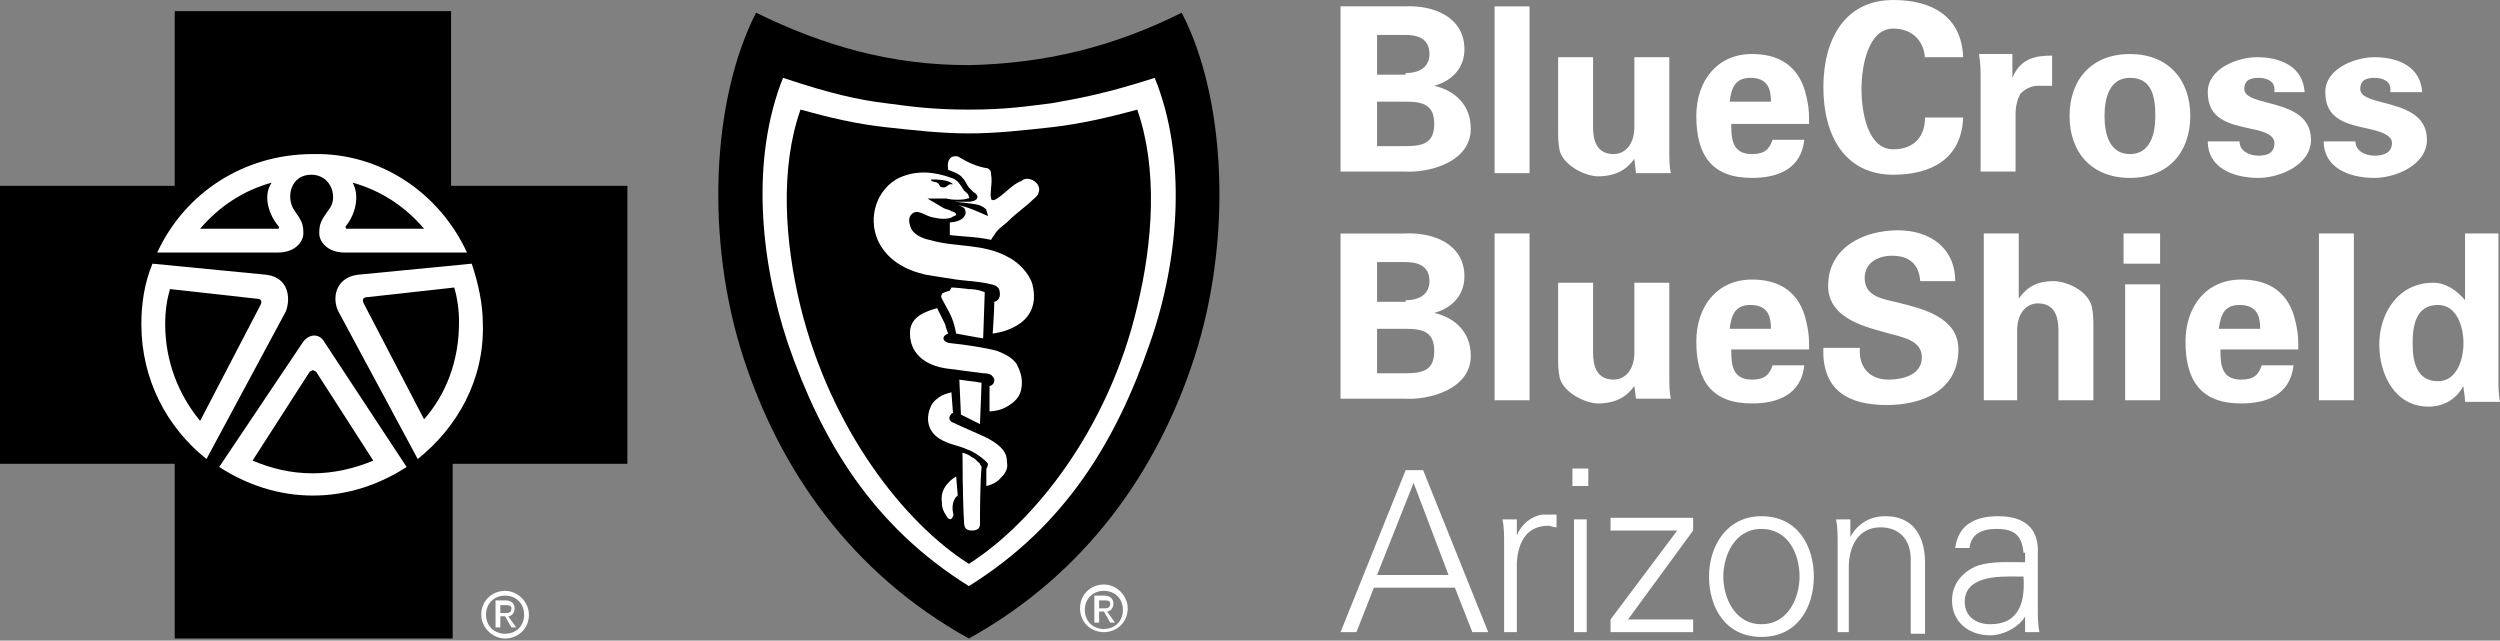
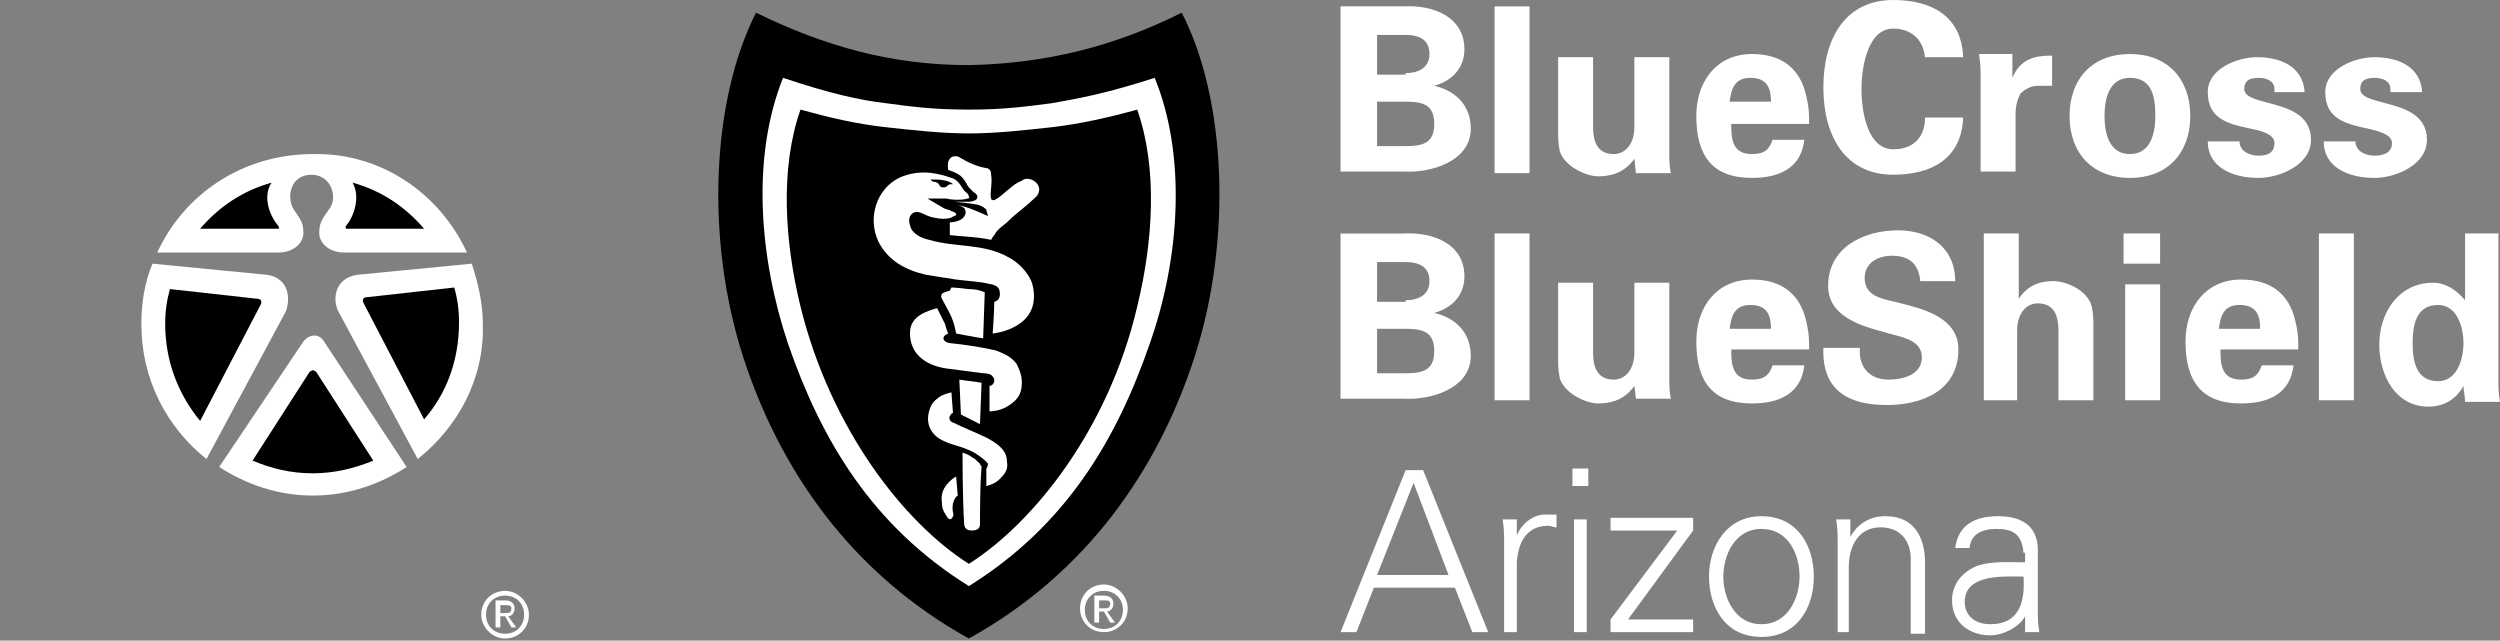
<svg xmlns="http://www.w3.org/2000/svg" width="320" height="82" viewBox="0 0 320 82" fill="none">
  <rect x="0" y="0" width="320" height="82" fill="#808080" stroke="none" />
  <path fill-rule="evenodd" clip-rule="evenodd" d="M124.014 8.336C114.052 8.336 105.514 5.897 96.772 1.627C91.079 12.809 90.266 30.7 95.145 45.744C99.821 60.179 108.97 73.394 124.014 81.729C139.059 73.394 148.207 60.179 152.883 45.744C157.763 30.7 156.95 12.606 151.257 1.627C142.718 5.897 133.976 8.133 124.014 8.336Z" fill="#0099D8" style="fill:#0099D8;fill:color(display-p3 0 0.6 0.847);fill-opacity:1;" />
  <path fill-rule="evenodd" clip-rule="evenodd" d="M124.016 75.021C111.614 67.296 105.109 56.317 100.839 43.916C97.18 32.937 96.163 20.129 100.229 9.964C106.328 11.997 109.988 12.81 113.444 13.217C116.494 13.623 119.34 14.03 124.016 14.03C128.692 14.03 131.335 13.623 134.588 13.217C138.044 12.607 141.5 11.997 147.802 9.964C151.868 19.926 151.055 32.937 147.192 43.916C142.923 56.317 136.417 67.296 124.016 75.021Z" fill="white" style="fill:white;fill-opacity:1;" />
  <path fill-rule="evenodd" clip-rule="evenodd" d="M124.014 17.078C120.558 17.078 116.899 16.672 113.239 16.265C109.58 15.858 106.123 15.045 102.464 14.029C99.821 21.551 100.431 30.903 102.464 39.239C106.327 54.893 115.679 66.888 124.014 72.174C132.35 66.888 141.905 54.893 145.564 39.239C147.597 30.903 148.207 21.551 145.564 14.029C141.905 15.045 138.245 15.858 134.789 16.265C131.13 16.672 127.47 17.078 124.014 17.078Z" fill="#0099D8" style="fill:#0099D8;fill:color(display-p3 0 0.6 0.847);fill-opacity:1;" />
  <path fill-rule="evenodd" clip-rule="evenodd" d="M132.961 24.602C132.758 25.211 132.555 25.211 132.148 25.618C131.335 26.431 130.115 27.244 129.099 28.261C128.489 28.871 127.676 29.277 127.269 30.091C127.066 30.294 126.862 30.701 126.862 30.701C125.033 30.294 123.203 30.294 121.576 30.091V28.464C121.576 28.464 123.406 28.464 123.609 27.244C123.609 27.244 123.609 26.838 123.406 26.634C123.203 26.431 122.593 26.228 122.39 26.228C123.813 26.431 125.033 27.041 126.456 27.651C126.456 27.448 126.252 27.041 126.252 26.838C126.049 26.634 125.846 26.431 125.236 26.228C124.423 26.025 122.186 25.821 122.186 25.821C122.186 25.821 123 25.821 124.016 25.821C124.423 25.821 125.033 25.618 125.033 25.415C125.236 25.211 125.033 24.805 124.626 24.602C124.423 24.398 124.219 24.195 124.016 23.991C123.813 23.788 123.609 23.178 123.203 22.772C122.796 22.162 121.373 21.755 121.373 21.755C121.373 21.755 121.17 20.739 121.576 20.332C121.78 19.925 122.593 19.925 122.796 20.129C123.813 20.739 125.033 21.349 126.456 21.552C126.659 21.755 126.862 21.755 126.862 22.365C127.066 23.382 126.659 24.805 126.862 25.415C126.862 25.618 127.066 25.618 127.269 25.618C128.489 25.008 129.505 23.585 130.725 23.178C131.538 22.365 133.368 23.382 132.961 24.602Z" fill="white" style="fill:white;fill-opacity:1;" />
  <path fill-rule="evenodd" clip-rule="evenodd" d="M127.064 42.694C127.064 42.694 127.268 39.847 127.268 38.628C128.081 38.424 128.081 37.611 127.877 37.001C127.674 36.595 127.064 36.391 126.861 36.391C125.234 35.985 123.811 35.985 122.388 35.782C120.965 35.578 119.949 35.375 118.525 35.172C115.883 34.562 113.646 33.342 112.426 30.902C111.003 27.853 112.223 24.193 115.069 22.77C117.306 21.753 119.542 21.957 121.778 22.77C122.592 22.973 122.998 23.787 123.405 24.396C123.608 24.6 124.015 24.803 124.015 25.21C124.218 25.413 123.811 25.413 123.811 25.413C123.405 25.616 121.778 25.616 121.168 25.413C120.559 25.413 119.542 25.413 118.729 25.413C119.339 25.82 120.152 26.226 120.762 26.633C121.168 26.836 121.575 26.836 121.778 27.039C121.982 27.039 122.388 27.243 122.388 27.446C122.388 27.649 121.982 27.649 121.778 27.853C121.168 28.056 120.355 28.056 119.542 27.853C118.322 27.649 117.712 26.836 116.899 27.243C116.289 27.649 116.289 28.259 116.492 28.869C116.696 29.886 117.916 30.496 118.932 30.699C122.388 31.715 125.844 31.105 129.097 32.935C130.317 33.545 131.74 34.968 132.147 36.391C133.57 42.084 127.064 42.694 127.064 42.694Z" fill="white" style="fill:white;fill-opacity:1;" />
  <path fill-rule="evenodd" clip-rule="evenodd" d="M121.779 36.8C121.779 36.8 122.389 36.8 124.015 37.004C125.235 37.004 126.048 37.41 126.048 37.41L125.845 43.306C124.422 43.103 123.609 42.9 122.389 42.696C121.982 40.46 121.372 39.85 120.559 38.224C120.356 37.817 120.559 37.817 120.559 37.614C120.762 37.41 121.576 37.207 121.576 37.207L121.779 36.8Z" fill="white" style="fill:white;fill-opacity:1;" />
  <path fill-rule="evenodd" clip-rule="evenodd" d="M130.724 49.811C130.52 50.827 129.911 51.437 128.894 52.047C127.878 52.657 126.658 52.657 126.658 52.657V49.404C126.658 49.404 126.861 49.404 127.064 49.201C127.268 48.997 127.268 48.794 127.268 48.591C127.268 48.388 127.064 48.184 126.861 47.981C126.454 47.778 126.048 47.778 125.844 47.778C124.218 47.574 122.795 47.371 121.168 47.168C118.322 46.761 116.289 45.135 116.493 42.288C116.696 40.459 118.526 39.849 119.949 39.442C120.355 40.255 120.762 41.069 120.965 41.475C121.168 42.288 121.372 42.695 121.372 42.695C121.372 42.695 120.762 42.898 120.762 43.305C120.762 43.712 121.372 43.915 121.575 43.915C123.608 44.118 126.251 44.525 127.674 44.931C128.691 45.338 129.504 45.745 130.114 46.558C130.724 47.778 130.927 48.591 130.724 49.811Z" fill="white" style="fill:white;fill-opacity:1;" />
  <path fill-rule="evenodd" clip-rule="evenodd" d="M122.795 48.591C124.015 48.795 124.625 48.795 125.641 48.998L125.438 54.284L124.218 53.674L122.998 53.064L122.795 48.591Z" fill="white" style="fill:white;fill-opacity:1;" />
  <path fill-rule="evenodd" clip-rule="evenodd" d="M127.878 61.398C127.268 62.008 126.251 62.211 126.251 62.211V59.975C126.251 59.975 126.455 59.772 126.455 59.365C126.251 58.958 124.625 57.739 123.812 57.535C122.998 57.129 121.779 56.925 120.965 56.519C118.932 55.706 118.322 53.876 119.136 52.046C119.339 51.436 120.152 50.826 120.559 50.623C120.965 50.42 121.779 50.216 121.779 50.216L121.982 52.859C121.982 52.859 121.779 52.859 121.575 53.266C121.372 53.672 121.779 54.079 121.982 54.079C123.202 54.689 125.235 55.502 126.455 56.112C128.284 57.129 128.894 57.942 128.894 59.162C129.098 60.178 128.488 60.788 127.878 61.398Z" fill="white" style="fill:white;fill-opacity:1;" />
  <path fill-rule="evenodd" clip-rule="evenodd" d="M125.438 67.091C125.438 67.498 125.234 67.904 124.421 67.904C123.811 67.904 123.404 67.701 123.404 66.888C123.201 63.838 123.201 57.942 123.201 57.942C123.201 57.942 124.014 58.146 124.421 58.552C124.624 58.552 125.031 58.959 125.438 59.365C125.438 59.569 125.641 59.569 125.641 59.772C125.438 62.008 125.438 66.074 125.438 67.091Z" fill="white" style="fill:white;fill-opacity:1;" />
  <path fill-rule="evenodd" clip-rule="evenodd" d="M121.983 66.074C121.779 66.684 121.373 66.481 121.169 66.074C120.763 65.464 120.559 65.058 120.559 64.244C120.356 62.821 121.169 62.008 121.576 61.602C121.983 61.195 122.389 60.992 122.389 60.992L122.592 63.431C122.592 63.431 122.186 63.635 121.983 64.448C121.779 65.464 122.186 65.871 121.983 66.074Z" fill="white" style="fill:white;fill-opacity:1;" />
  <path fill-rule="evenodd" clip-rule="evenodd" d="M120.763 23.99C121.17 23.99 121.17 23.787 121.576 23.583H121.983C121.373 22.973 119.95 22.973 119.137 22.973C119.34 23.38 119.543 23.177 119.95 23.38C120.357 23.583 120.153 23.99 120.763 23.99Z" fill="#0099D8" style="fill:#0099D8;fill:color(display-p3 0 0.6 0.847);fill-opacity:1;" />
-   <path fill-rule="evenodd" clip-rule="evenodd" d="M57.738 23.788V1.424H22.363V23.788H0V59.366H22.363V81.729H57.941V59.366H80.305V23.788H57.738Z" fill="#0099D8" style="fill:#0099D8;fill:color(display-p3 0 0.6 0.847);fill-opacity:1;" />
  <path fill-rule="evenodd" clip-rule="evenodd" d="M53.469 58.756L43.304 39.849C42.49 38.223 42.897 35.58 45.743 35.173L60.381 33.75C61.194 36.19 61.804 38.833 61.804 41.475C62.008 48.591 58.551 54.69 53.469 58.756Z" fill="white" style="fill:white;fill-opacity:1;" />
  <path fill-rule="evenodd" clip-rule="evenodd" d="M52.047 59.772C48.59 62.008 44.524 63.431 40.052 63.431C35.579 63.431 31.513 62.008 28.057 59.772L38.832 43.711C39.645 42.694 40.865 42.694 41.475 43.711L52.047 59.772Z" fill="white" style="fill:white;fill-opacity:1;" />
  <path fill-rule="evenodd" clip-rule="evenodd" d="M19.517 33.75L34.155 35.173C37.001 35.58 37.204 38.223 36.594 39.849L26.429 58.756C21.347 54.69 18.094 48.591 18.094 41.475C18.094 38.833 18.5 36.19 19.517 33.75Z" fill="white" style="fill:white;fill-opacity:1;" />
  <path fill-rule="evenodd" clip-rule="evenodd" d="M40.052 47.37L39.645 47.574L32.326 58.959C34.766 59.975 37.206 60.585 40.052 60.585C42.695 60.585 45.338 59.975 47.777 58.959L40.458 47.574L40.052 47.37Z" fill="#0099D8" style="fill:#0099D8;fill:color(display-p3 0 0.6 0.847);fill-opacity:1;" />
  <path fill-rule="evenodd" clip-rule="evenodd" d="M21.754 37.002C21.348 38.425 21.145 39.848 21.145 41.475C21.145 46.151 22.771 50.42 25.617 53.876L33.343 39.035C33.546 38.629 33.546 38.222 32.733 38.222L21.754 37.002Z" fill="#0099D8" style="fill:#0099D8;fill:color(display-p3 0 0.6 0.847);fill-opacity:1;" />
  <path fill-rule="evenodd" clip-rule="evenodd" d="M59.771 32.325H44.117C41.88 32.325 40.864 30.902 40.864 29.886C40.864 28.666 41.067 28.259 42.084 26.836C43.304 25.413 42.49 22.364 39.847 22.364C37.205 22.364 36.594 25.21 37.611 26.836C38.628 28.259 38.831 28.666 38.831 29.886C38.831 30.902 37.814 32.325 35.578 32.325H20.127C23.583 24.803 31.105 19.721 40.051 19.721C48.793 19.517 56.315 24.803 59.771 32.325Z" fill="white" style="fill:white;fill-opacity:1;" />
  <path fill-rule="evenodd" clip-rule="evenodd" d="M54.283 29.276C51.843 26.429 48.794 24.396 45.134 23.38C46.151 25.209 45.337 27.649 44.321 28.869C44.117 29.072 44.321 29.276 44.321 29.276H54.283Z" fill="#0099D8" style="fill:#0099D8;fill:color(display-p3 0 0.6 0.847);fill-opacity:1;" />
  <path fill-rule="evenodd" clip-rule="evenodd" d="M47.166 38.02C46.353 38.02 46.353 38.427 46.556 38.834L54.282 53.675C57.128 50.422 58.755 46.153 58.755 41.273C58.755 39.647 58.551 38.224 58.145 36.8L47.166 38.02Z" fill="#0099D8" style="fill:#0099D8;fill:color(display-p3 0 0.6 0.847);fill-opacity:1;" />
  <path fill-rule="evenodd" clip-rule="evenodd" d="M25.617 29.276H35.579C35.782 29.276 35.782 29.072 35.579 28.869C34.562 27.649 33.546 25.209 34.766 23.38C31.106 24.396 28.057 26.429 25.617 29.276Z" fill="#0099D8" style="fill:#0099D8;fill:color(display-p3 0 0.6 0.847);fill-opacity:1;" />
  <path fill-rule="evenodd" clip-rule="evenodd" d="M140.686 77.866V76.849H141.296C141.702 76.849 142.109 76.849 142.109 77.256C142.109 77.866 141.702 77.866 141.296 77.866H140.686ZM140.686 78.272H141.296L142.109 79.695H142.719L141.702 78.272C142.109 78.272 142.515 77.866 142.515 77.256C142.515 76.646 142.109 76.239 141.296 76.239H140.076V79.695H140.686V78.272ZM141.296 80.915C142.922 80.915 144.345 79.695 144.345 77.866C144.345 76.239 142.922 74.816 141.296 74.816C139.669 74.816 138.246 76.036 138.246 77.866C138.246 79.695 139.669 80.915 141.296 80.915ZM138.856 78.069C138.856 76.646 139.873 75.629 141.296 75.629C142.719 75.629 143.735 76.646 143.735 78.069C143.735 79.492 142.719 80.509 141.296 80.509C139.873 80.509 138.856 79.492 138.856 78.069Z" fill="white" style="fill:white;fill-opacity:1;" />
  <path fill-rule="evenodd" clip-rule="evenodd" d="M64.041 78.476V77.46H64.651C65.058 77.46 65.464 77.46 65.464 77.866C65.464 78.476 65.058 78.476 64.651 78.476H64.041ZM64.041 78.883H64.651L65.464 80.306H66.074L65.058 78.883C65.464 78.883 65.871 78.476 65.871 77.866C65.871 77.256 65.464 76.85 64.651 76.85H63.431V80.306H64.041V78.883ZM64.651 81.729C66.278 81.729 67.701 80.509 67.701 78.679C67.701 77.053 66.278 75.63 64.651 75.63C63.025 75.63 61.602 76.85 61.602 78.679C61.602 80.306 63.025 81.729 64.651 81.729ZM62.212 78.679C62.212 77.256 63.228 76.24 64.651 76.24C66.074 76.24 67.091 77.256 67.091 78.679C67.091 80.102 66.074 81.119 64.651 81.119C63.228 81.119 62.212 80.102 62.212 78.679Z" fill="white" style="fill:white;fill-opacity:1;" />
  <path fill-rule="evenodd" clip-rule="evenodd" d="M246.404 7.726C246.404 5.49 244.981 3.66 242.338 3.66C239.085 3.66 238.272 8.54 238.272 11.386C238.272 14.435 239.085 19.111 242.338 19.111C245.184 19.111 246.404 17.282 246.404 15.045H251.283C251.08 20.331 247.217 22.364 242.338 22.364C236.238 22.364 233.392 17.485 233.392 11.183C233.392 4.88 236.238 0.001 242.338 0.001C247.217 0.001 251.08 2.034 251.283 7.32H246.404V7.726ZM171.588 0.814V21.957H179.72C182.973 22.16 188.259 20.737 188.259 16.468C188.259 13.418 186.226 11.589 183.583 10.979C185.819 10.369 187.446 8.742 187.446 6.303C187.446 2.237 183.583 0.61 179.72 0.814H171.588ZM182.973 6.913C182.973 8.539 181.753 9.352 179.923 9.352V9.556H176.264V4.473H179.923C181.956 4.473 182.973 5.286 182.973 6.913ZM183.583 15.858C183.583 18.298 182.16 18.704 179.923 18.704H176.264V13.012H179.923C182.16 13.012 183.583 13.418 183.583 15.858ZM195.781 22.162H191.308V0.815H195.781V22.162ZM209.199 20.332C208.182 21.755 206.759 22.569 204.523 22.569C203.1 22.569 200.254 21.349 199.644 19.316C199.44 18.299 199.44 17.486 199.44 16.876V16.876V7.321H203.913V16.266C203.913 17.893 204.32 19.722 206.556 19.722C207.979 19.722 209.199 18.503 209.199 16.266V7.321H213.672V19.519V19.519C213.672 20.332 213.672 21.349 213.875 22.162H209.402L209.199 20.332ZM224.244 19.723C221.804 19.723 221.601 17.893 221.601 16.063V15.86H231.563V15.86C231.563 14.843 231.563 14.03 231.359 13.014C231.156 11.997 230.953 11.184 230.546 10.371C229.326 7.931 227.09 6.915 224.244 6.915C219.771 6.915 217.128 10.371 217.128 14.844C217.128 19.926 219.161 22.772 224.244 22.772C227.7 22.772 230.546 21.552 230.953 17.893H226.887C226.48 19.113 225.87 19.723 224.244 19.723ZM224.04 9.964C226.277 9.964 226.683 11.387 226.683 13.014H221.397C221.601 11.387 222.007 9.964 224.04 9.964ZM257.585 9.964V7.321V6.915H253.316C253.519 8.134 253.519 9.354 253.519 9.964V21.959H257.992V14.64C257.992 13.624 258.195 12.81 258.602 11.997C259.212 11.387 260.025 10.981 260.838 10.981H262.668V7.118C260.431 7.118 258.602 7.525 257.585 9.964ZM272.63 22.772C267.751 22.772 264.904 19.519 264.904 14.844C264.904 10.168 267.751 6.915 272.63 6.915C277.509 6.915 280.355 10.168 280.355 14.844C280.355 19.519 277.509 22.772 272.63 22.772ZM272.63 19.723C275.273 19.723 275.883 17.08 275.883 14.844C275.883 12.404 275.476 9.964 272.63 9.964C269.987 9.964 269.377 12.607 269.377 14.844C269.377 17.08 269.987 19.723 272.63 19.723ZM289.097 9.964C290.114 9.964 291.13 10.37 291.13 11.387V11.793H294.993C294.79 8.541 291.944 7.321 288.894 7.321C286.454 7.321 282.592 8.744 282.592 11.793C282.592 15.25 285.235 15.86 288.081 16.47C289.097 16.673 291.13 17.079 291.13 18.299C291.13 19.519 290.317 19.926 289.097 19.926C287.878 19.926 286.658 19.316 286.658 18.096H282.592C282.592 21.349 285.641 22.772 289.097 22.772C291.74 22.772 295.806 21.145 295.806 17.893C295.806 14.599 292.732 13.794 290.273 13.15C288.634 12.721 287.268 12.363 287.268 11.387C287.268 10.37 287.878 9.964 289.097 9.964ZM305.972 11.387C305.972 10.37 304.955 9.964 303.939 9.964C302.719 9.964 302.109 10.37 302.109 11.387C302.109 12.363 303.475 12.721 305.114 13.15C307.574 13.794 310.648 14.599 310.648 17.893C310.648 21.145 306.581 22.772 303.939 22.772C300.482 22.772 297.433 21.349 297.433 18.096H301.499C301.499 19.316 302.719 19.926 303.939 19.926C305.158 19.926 306.175 19.519 306.175 18.299C306.175 17.189 304.321 16.752 303.376 16.529C303.282 16.508 303.198 16.488 303.125 16.47C300.279 15.86 297.636 15.25 297.636 11.793C297.636 8.744 301.499 7.321 303.939 7.321C306.988 7.321 309.834 8.541 310.038 11.793H305.972V11.387ZM171.588 29.888V51.032H179.72C182.973 51.235 188.259 49.812 188.259 45.543C188.259 42.493 186.226 40.663 183.583 40.054C185.819 39.444 187.446 37.817 187.446 35.378C187.446 31.312 183.583 29.685 179.72 29.888H171.588ZM182.973 35.987C182.973 37.614 181.753 38.427 179.923 38.427V38.63H176.264V33.548H179.923C181.956 33.548 182.973 34.361 182.973 35.987ZM183.583 44.933C183.583 47.373 182.16 47.779 179.923 47.779H176.264V42.087H179.923C182.16 42.087 183.583 42.493 183.583 44.933ZM191.308 51.234H195.781V29.887H191.308V51.234ZM204.523 51.64C206.759 51.64 208.182 50.826 209.199 49.403L209.402 51.03H213.875C213.672 50.217 213.672 49.2 213.672 48.387V48.387V36.188H209.199V45.134C209.199 47.37 207.979 48.59 206.556 48.59C204.32 48.59 203.913 46.76 203.913 45.134V36.188H199.44V45.947V45.947C199.44 46.557 199.44 47.37 199.644 48.387C200.254 50.42 203.1 51.64 204.523 51.64ZM221.601 44.932C221.601 46.762 221.804 48.592 224.244 48.592C225.87 48.592 226.48 47.982 226.887 46.762H230.953C230.546 50.421 227.7 51.641 224.244 51.641C219.161 51.641 217.128 48.795 217.128 43.712C217.128 39.24 219.771 35.783 224.244 35.783C227.09 35.783 229.326 36.8 230.546 39.24C230.953 40.053 231.156 40.866 231.359 41.883C231.563 42.899 231.563 43.712 231.563 44.729V44.729H221.601V44.932ZM226.683 42.086C226.683 40.459 226.277 39.036 224.04 39.036C222.007 39.036 221.601 40.459 221.397 42.086H226.683ZM242.134 32.734C244.37 32.734 245.59 33.75 245.794 35.986H250.266C250.266 31.717 247.013 29.481 242.947 29.481C238.475 29.481 234.002 31.717 234.002 36.596C234.002 40.459 238.068 41.679 241.118 42.492C241.47 42.61 241.868 42.712 242.28 42.818C244.009 43.263 245.997 43.775 245.997 45.745C245.997 47.981 243.557 48.591 241.728 48.591C239.288 48.591 237.865 46.965 238.068 44.525H233.392C233.189 50.014 236.645 51.844 241.524 51.844C245.997 51.844 250.673 50.014 250.673 44.728C250.673 40.642 246.202 39.535 242.966 38.735L242.965 38.735L242.801 38.694L242.662 38.66L242.541 38.629L242.434 38.606C240.633 38.206 238.678 37.773 238.678 35.58C238.678 33.547 240.508 32.734 242.134 32.734ZM253.926 51.234V29.887H258.399V38.222C259.415 36.799 260.635 35.986 262.871 35.986C264.294 35.986 267.141 37.002 267.751 39.239C267.954 40.255 267.954 41.069 267.954 41.678V51.234H263.481V42.288C263.481 40.662 263.075 38.832 260.838 38.832C259.415 38.832 258.195 40.052 258.195 42.288V51.234H253.926ZM276.492 33.75H271.816V29.887H276.492V33.75ZM276.492 51.234H272.02V36.393H276.492V51.234ZM284.218 44.932C284.218 46.762 284.421 48.592 286.861 48.592C288.487 48.592 289.097 47.982 289.504 46.762H293.57C293.163 50.421 290.317 51.641 286.861 51.641C281.778 51.641 279.745 48.795 279.745 43.712C279.745 39.24 282.388 35.783 286.861 35.783C289.707 35.783 291.944 36.8 293.163 39.24C293.57 40.053 293.773 40.866 293.977 41.883C294.18 42.899 294.18 43.712 294.18 44.728V44.729H284.218V44.932ZM289.301 42.086C289.301 40.459 288.894 39.036 286.658 39.036C284.625 39.036 284.218 40.459 284.015 42.086H289.301ZM301.296 51.234H296.823V29.887H301.296V51.234ZM315.527 29.887H319.796V48.388V48.388C319.796 49.404 319.796 50.421 320 51.437H315.527C315.527 51.001 315.469 50.624 315.414 50.273L315.414 50.273C315.367 49.97 315.324 49.687 315.324 49.404C314.307 51.234 312.681 52.047 310.851 52.047C306.582 52.047 304.549 47.981 304.549 44.118C304.549 40.052 306.988 36.189 311.461 36.189C313.087 36.189 314.51 37.206 315.527 38.426V29.887ZM312.071 48.794C314.51 48.794 315.324 45.948 315.324 43.915C315.324 41.882 314.51 39.036 312.071 39.036C309.225 39.036 308.818 41.678 308.818 43.915C308.818 46.151 309.225 48.794 312.071 48.794ZM180.94 61.807L185.413 73.598H176.264L180.94 61.807ZM179.923 60.18L171.588 80.917H173.621L175.857 75.225H186.226L188.462 80.917H190.495L182.16 60.18H179.923ZM194.154 80.916H192.528V69.734V69.734C192.528 68.514 192.528 67.498 192.325 66.481H194.154V68.514C194.764 67.091 195.984 66.075 197.407 65.872H199.237V67.498C198.999 67.498 198.761 67.428 198.563 67.371C198.424 67.33 198.305 67.295 198.221 67.295C195.578 67.295 194.358 69.124 194.154 71.971V80.916ZM203.1 80.916H201.473V66.482H203.1V80.916ZM203.303 62.212H201.27V59.976H203.303V62.212ZM206.15 79.29L214.688 67.906H206.15V66.279H216.721V67.906L208.386 79.29H216.721V80.917H206.15V79.29ZM220.584 73.8C220.584 71.157 222.007 67.701 225.463 67.701C228.919 67.701 230.343 70.954 230.343 73.8C230.343 76.443 228.919 79.899 225.463 79.899C222.007 79.899 220.584 76.443 220.584 73.8ZM225.463 81.526C230.139 81.526 232.172 77.663 232.172 73.8C232.172 69.937 230.139 66.075 225.463 66.075C220.991 66.075 218.754 69.937 218.754 73.8C218.754 77.663 220.787 81.526 225.463 81.526ZM236.645 80.916H235.222V69.734V69.734C235.222 68.514 235.222 67.498 235.019 66.481H236.848V68.718C237.865 66.888 239.491 66.075 241.321 66.075C245.997 66.075 246.404 70.344 246.404 71.97V81.119H244.574V71.564C244.574 69.124 243.151 67.498 240.711 67.498C237.865 67.498 236.645 69.937 236.645 72.58V80.916ZM259.008 73.8C259.212 76.85 258.602 79.899 254.739 79.899C252.909 79.899 251.486 78.883 251.486 77.053C251.486 73.705 255.74 73.76 258.333 73.794C258.574 73.797 258.801 73.8 259.008 73.8ZM255.552 67.701C257.585 67.701 258.805 68.311 259.008 70.751H259.212V71.97C258.883 71.97 258.538 71.965 258.183 71.96C256.344 71.931 254.24 71.899 252.706 72.58C251.08 73.394 249.86 74.817 249.86 76.85C249.86 79.696 252.096 81.322 254.739 81.322C256.569 81.322 258.602 80.103 259.212 78.883V80.916H261.041C260.838 79.899 260.838 78.883 260.838 77.663V77.663V70.954C261.041 67.498 259.008 66.075 255.756 66.075C252.909 66.075 250.673 67.091 250.266 70.141H252.096C252.299 68.311 253.723 67.701 255.552 67.701Z" fill="white" style="fill:white;fill-opacity:1;" />
</svg>